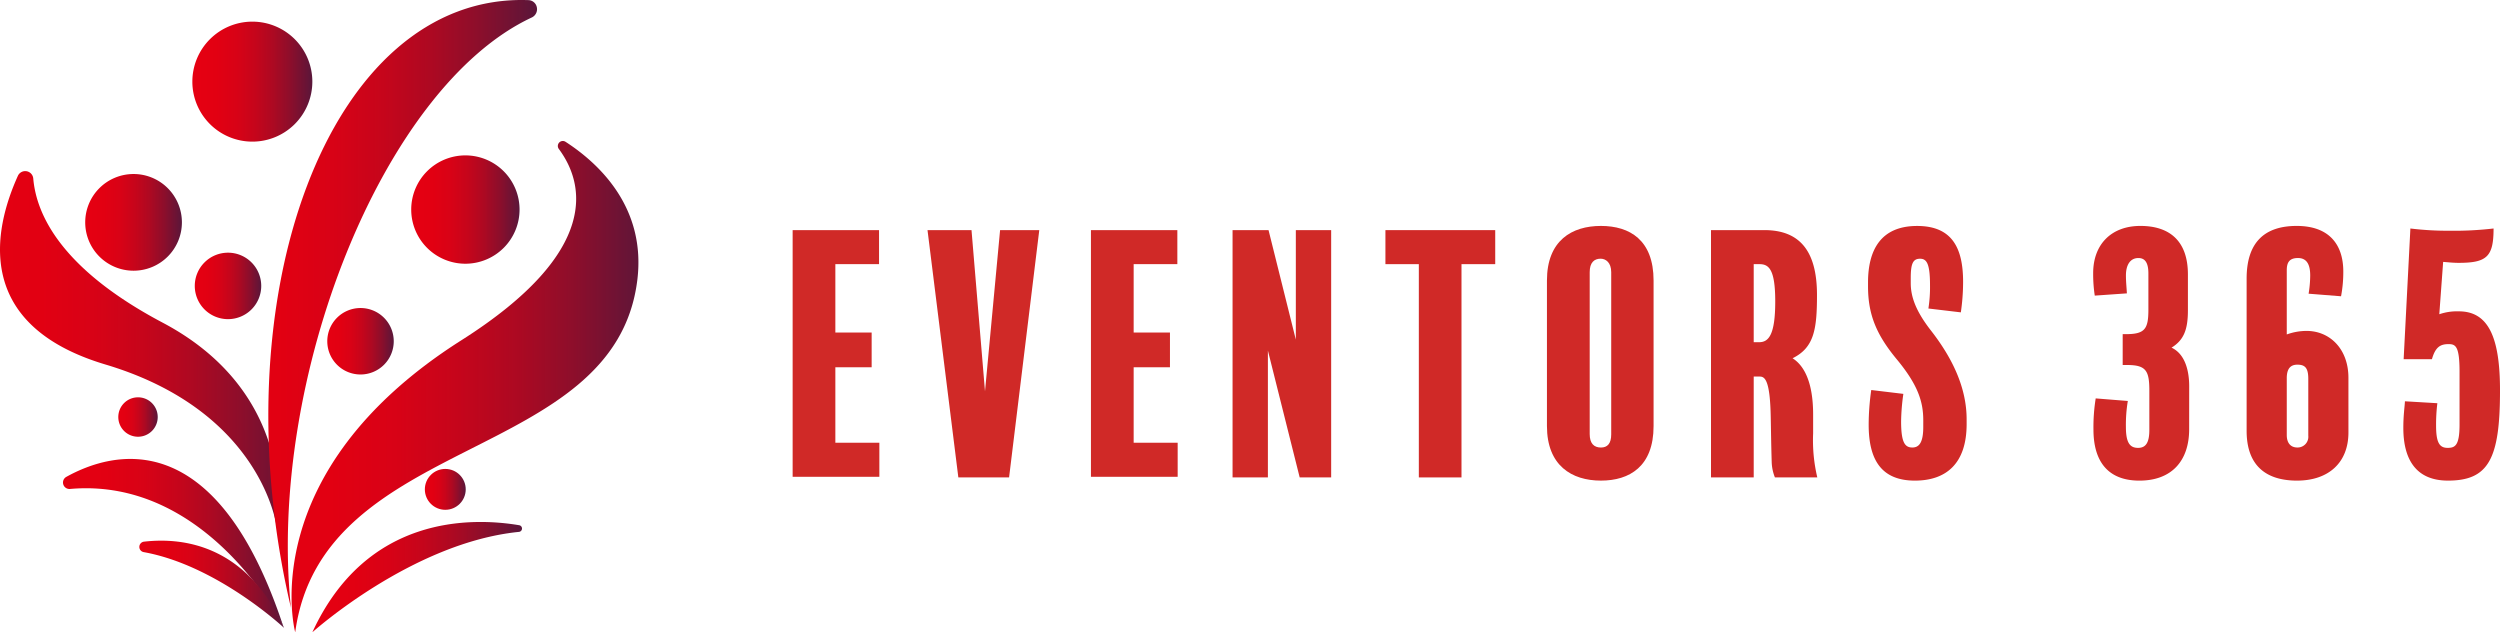
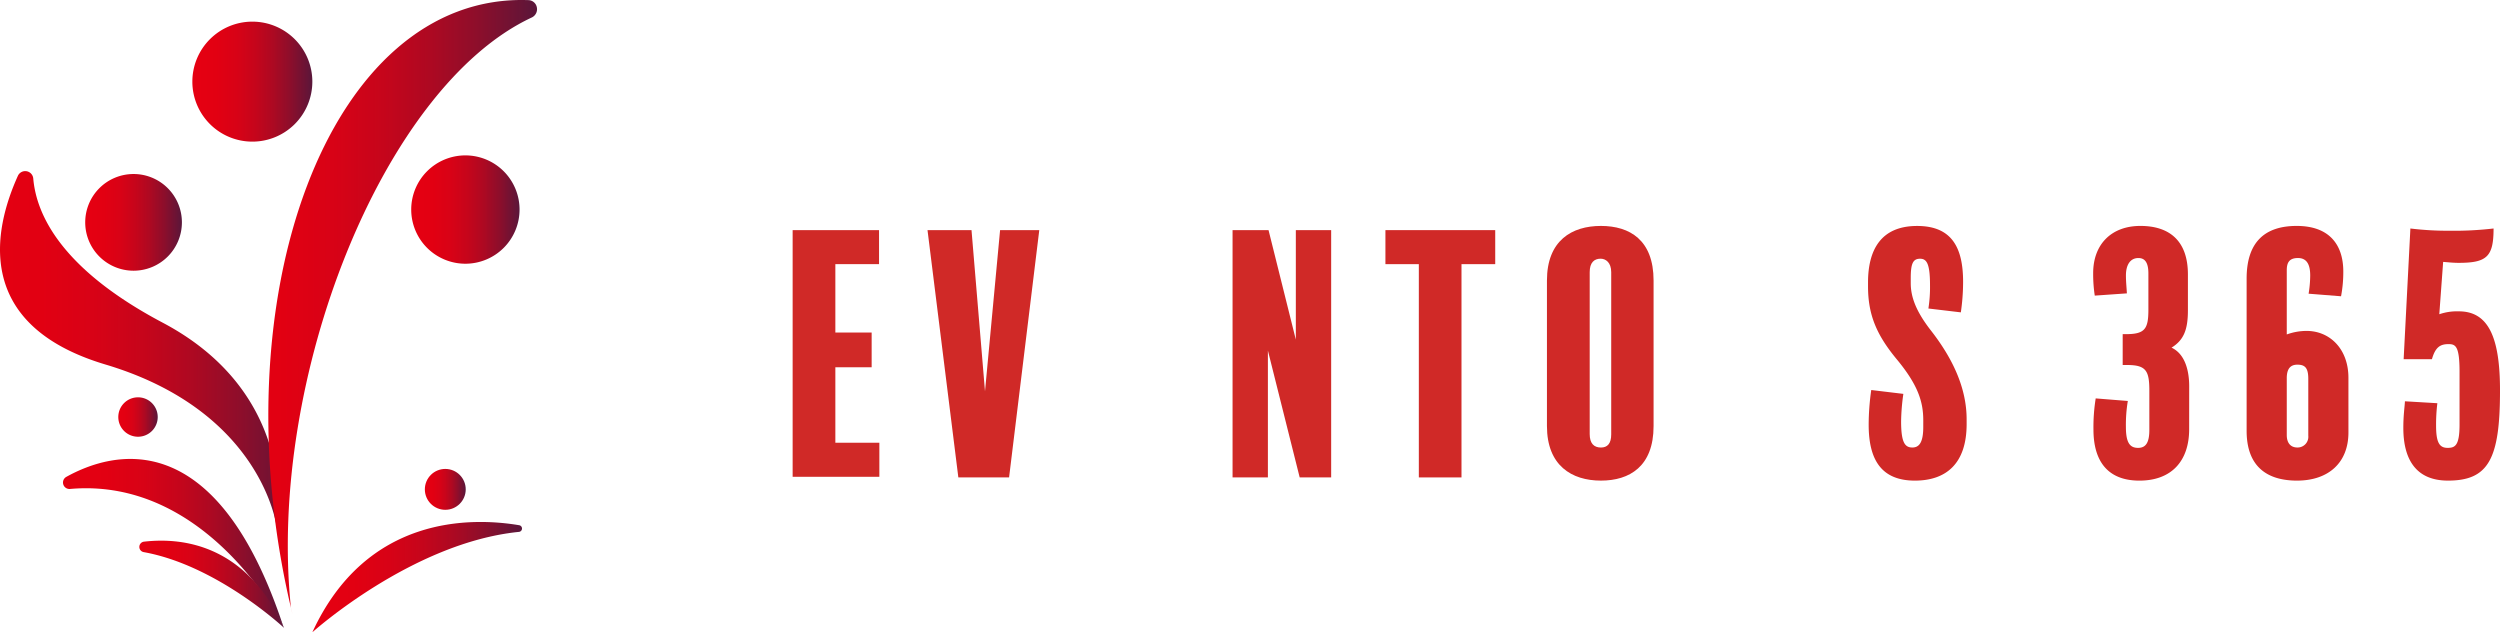
<svg xmlns="http://www.w3.org/2000/svg" xmlns:xlink="http://www.w3.org/1999/xlink" width="360" height="91.05" viewBox="0 0 360 91.05">
  <defs>
    <linearGradient id="linear-gradient" y1="0.5" x2="1" y2="0.5" gradientUnits="objectBoundingBox">
      <stop offset="0" stop-color="#e60012" />
      <stop offset="0.196" stop-color="#e20012" />
      <stop offset="0.364" stop-color="#d80216" />
      <stop offset="0.52" stop-color="#c6051b" />
      <stop offset="0.67" stop-color="#ad0922" />
      <stop offset="0.815" stop-color="#8d0e2b" />
      <stop offset="0.955" stop-color="#671436" />
      <stop offset="1" stop-color="#59173b" />
    </linearGradient>
    <linearGradient id="linear-gradient-9" x1="0" y1="0.5" x2="1" y2="0.5" xlink:href="#linear-gradient" />
  </defs>
  <g id="logo_eventors_365" transform="translate(-88 -1184.975)">
    <g id="グループ_80" data-name="グループ 80" transform="translate(88 1184.975)">
      <path id="パス_79" data-name="パス 79" d="M529.024,835.172s3.6-19.02-16.461-29.628c-14.622-7.732-18.187-15.579-18.63-20.759a1.161,1.161,0,0,0-2.215-.378c-3.508,7.77-6.432,21.476,12.612,27.166C527.15,818.388,529.024,835.172,529.024,835.172Z" transform="translate(-489.144 -759.083)" fill="url(#linear-gradient)" />
      <path id="パス_80" data-name="パス 80" d="M511.222,791.557a6.962,6.962,0,1,1-6.962-6.964A6.962,6.962,0,0,1,511.222,791.557Z" transform="translate(-485.027 -759.535)" fill="url(#linear-gradient)" />
      <path id="パス_81" data-name="パス 81" d="M518.307,857.082c-11.04-45.336,5.167-89.529,33.99-88.472a1.273,1.273,0,0,1,1.19,1.052,1.314,1.314,0,0,1-.716,1.439c-21.491,10.021-38.124,52.108-34.7,84.978" transform="translate(-476.179 -768.591)" fill="url(#linear-gradient)" />
      <path id="パス_82" data-name="パス 82" d="M524.827,779.3a8.639,8.639,0,1,1-8.637-8.639A8.638,8.638,0,0,1,524.827,779.3Z" transform="translate(-479.85 -767.544)" fill="url(#linear-gradient)" />
      <path id="パス_83" data-name="パス 83" d="M544.09,790.667a7.8,7.8,0,1,1-7.8-7.8A7.8,7.8,0,0,1,544.09,790.667Z" transform="translate(-469.274 -760.491)" fill="url(#linear-gradient)" />
-       <path id="パス_84" data-name="パス 84" d="M517.351,796.663a4.785,4.785,0,1,1-4.786-4.784A4.785,4.785,0,0,1,517.351,796.663Z" transform="translate(-479.733 -755.492)" fill="url(#linear-gradient)" />
-       <path id="パス_85" data-name="パス 85" d="M530.03,801.763a4.785,4.785,0,1,1-4.786-4.784A4.785,4.785,0,0,1,530.03,801.763Z" transform="translate(-473.331 -752.623)" fill="url(#linear-gradient)" />
      <circle id="楕円形_5" data-name="楕円形 5" cx="2.943" cy="2.943" r="2.943" transform="translate(61.178 67.526)" fill="url(#linear-gradient)" />
      <path id="パス_86" data-name="パス 86" d="M506.139,808.107a2.838,2.838,0,1,1-2.838-2.835A2.837,2.837,0,0,1,506.139,808.107Z" transform="translate(-483.428 -748.058)" fill="url(#linear-gradient-9)" />
-       <path id="パス_87" data-name="パス 87" d="M517.566,850.835s-6.183-22.942,23.933-42.053c20.287-12.872,17.628-22.7,14.026-27.551a.717.717,0,0,1,.965-1.028c4.8,3.106,11.645,9.46,10.336,19.945C563.524,826.59,521.464,822.149,517.566,850.835Z" transform="translate(-475.057 -759.786)" fill="url(#linear-gradient)" />
      <path id="パス_88" data-name="パス 88" d="M526.9,834.634s-10.785-21.566-30.718-19.8a.931.931,0,0,1-.534-1.74C502.372,809.36,517.243,805.36,526.9,834.634Z" transform="translate(-486.101 -744.423)" fill="url(#linear-gradient)" />
      <path id="パス_89" data-name="パス 89" d="M519.031,832.426s14.363-12.919,29.755-14.458a.484.484,0,0,0,.033-.959C541.956,815.859,526.813,815.522,519.031,832.426Z" transform="translate(-474.053 -741.377)" fill="url(#linear-gradient)" />
      <path id="パス_90" data-name="パス 90" d="M523.316,830.891s-9.614-9-20.215-10.913a.761.761,0,0,1,.05-1.505C508.8,817.827,517.887,818.958,523.316,830.891Z" transform="translate(-482.411 -740.474)" fill="url(#linear-gradient)" />
    </g>
    <g id="グループ_81" data-name="グループ 81" transform="translate(202.14 1217.509)">
      <path id="パス_91" data-name="パス 91" d="M576.457,824.935H563.969V789.416h12.442v4.9H570.12v9.85h5.227v5H570.12v10.867h6.337Z" transform="translate(-563.969 -788.814)" fill="#d02927" />
      <path id="パス_92" data-name="パス 92" d="M592.968,789.416l-4.348,35.612h-7.307l-4.44-35.612h6.336l1.943,23.216,2.173-23.216Z" transform="translate(-557.452 -788.814)" fill="#d02927" />
-       <path id="パス_93" data-name="パス 93" d="M605,824.935H592.512V789.416h12.442v4.9h-6.291v9.85h5.227v5h-5.227v10.867H605Z" transform="translate(-549.556 -788.814)" fill="#d02927" />
      <path id="パス_94" data-name="パス 94" d="M620.261,825.028h-4.533l-4.578-18.269v18.269h-5.088V789.416h5.18l3.931,15.771V789.416h5.088Z" transform="translate(-542.713 -788.814)" fill="#d02927" />
      <path id="パス_95" data-name="パス 95" d="M636.5,794.318h-4.857v30.71H625.5v-30.71h-4.81v-4.9H636.5Z" transform="translate(-535.328 -788.814)" fill="#d02927" />
      <path id="パス_96" data-name="パス 96" d="M651.5,817.83c0,5.827-3.467,7.86-7.585,7.86-4.209,0-7.77-2.173-7.77-7.86V796.878c0-5.781,3.609-7.862,7.77-7.862s7.585,2.035,7.585,7.862Zm-6.1-22.155c0-1.388-.787-1.941-1.528-1.941-.924,0-1.571.554-1.571,1.941v23.31c0,1.341.6,1.941,1.618,1.941.926,0,1.481-.554,1.481-1.895Z" transform="translate(-527.525 -789.016)" fill="#d02927" />
-       <path id="パス_97" data-name="パス 97" d="M661.045,825.028a6.431,6.431,0,0,1-.462-2.128c-.092-3.1-.092-4.256-.14-6.521-.092-5.319-.831-5.874-1.573-5.874h-.879v14.523h-6.151V789.416h7.678c4.948,0,7.585,2.82,7.585,9.343,0,4.948-.417,7.583-3.516,9.109,2.682,1.711,2.96,5.874,2.96,8.14v2.683a23.148,23.148,0,0,0,.6,6.336Zm-2.22-30.71h-.834v11.238h.787c1.388,0,2.313-1.109,2.313-5.872C661.092,795.058,660.166,794.318,658.825,794.318Z" transform="translate(-519.596 -788.814)" fill="#d02927" />
      <path id="パス_98" data-name="パス 98" d="M681.064,817.552c0,5.689-2.959,8.139-7.447,8.139-4.763,0-6.659-2.912-6.659-8.046a35.473,35.473,0,0,1,.372-5l4.623.555a30.278,30.278,0,0,0-.324,3.932c0,3.005.509,3.791,1.619,3.791,1.017,0,1.571-.786,1.571-2.96V817c0-2.635-.739-5.042-3.746-8.694-3.005-3.607-4.208-6.521-4.208-10.59v-.557c0-4.625,1.8-8.139,7.076-8.139,5.042,0,6.614,3.19,6.614,8.047a30.48,30.48,0,0,1-.325,4.395l-4.671-.555a19.912,19.912,0,0,0,.232-3.329c0-3.1-.462-3.839-1.434-3.839-1.017,0-1.341.694-1.341,2.775v.739c0,2.035.786,4.116,2.96,6.891,3.052,3.931,5.087,8.186,5.087,12.718Z" transform="translate(-512.009 -789.016)" fill="#d02927" />
      <path id="パス_99" data-name="パス 99" d="M702.232,818.292c0,4.578-2.543,7.4-7.167,7.4-4.533,0-6.614-2.774-6.614-7.352a25.843,25.843,0,0,1,.324-4.488l4.625.37a20.812,20.812,0,0,0-.277,3.746c0,2.315.6,3.008,1.758,3.008s1.618-.834,1.618-2.591v-5.642c0-2.867-.464-3.7-3.19-3.7h-.649V804.6h.464c2.728,0,3.237-.742,3.237-3.516v-5.227c0-1.573-.509-2.218-1.434-2.218-1.2,0-1.8,1.016-1.8,2.5,0,.971.092,1.71.138,2.588l-4.626.324a20.505,20.505,0,0,1-.23-3.236c0-4.163,2.637-6.8,6.8-6.8,4.116,0,6.843,2.081,6.843,6.985v5.179c0,2.868-.646,4.3-2.358,5.365,2.083.971,2.543,3.607,2.543,5.55Z" transform="translate(-501.133 -789.016)" fill="#d02927" />
      <path id="パス_100" data-name="パス 100" d="M717.752,818.754c0,4.395-2.915,6.936-7.4,6.936-4.533,0-7.261-2.218-7.261-7.167V796.6c0-5.088,2.45-7.585,7.213-7.585,4.673,0,6.708,2.682,6.708,6.568a18.7,18.7,0,0,1-.324,3.561l-4.671-.369a16.981,16.981,0,0,0,.23-2.637c0-1.711-.6-2.5-1.758-2.5-1.249,0-1.618.645-1.618,1.755v9.251a8.358,8.358,0,0,1,2.868-.509c3.282,0,6.012,2.544,6.012,6.751Zm-5.782-7.724c0-1.618-.509-2.035-1.573-2.035-.972,0-1.526.555-1.526,1.943v8.185c0,1.2.6,1.8,1.526,1.8a1.545,1.545,0,0,0,1.573-1.71Z" transform="translate(-493.717 -789.016)" fill="#d02927" />
      <path id="パス_101" data-name="パス 101" d="M724.513,825.566c-4.671,0-6.428-3.142-6.428-7.584,0-1.85.184-2.914.23-3.838l4.67.277a24.937,24.937,0,0,0-.185,3.191c0,2.452.464,3.239,1.666,3.239,1.064,0,1.713-.325,1.713-3.33v-7.632c0-3.653-.557-3.978-1.573-3.978-1.2,0-1.9.417-2.406,2.173H718.13l.971-18.823a44.879,44.879,0,0,0,5.69.323,49.085,49.085,0,0,0,6.288-.323c0,4.071-.971,4.948-5.04,4.948-.832,0-1.573-.092-2.22-.138l-.555,7.538a7.863,7.863,0,0,1,2.822-.417c4.348,0,5.921,3.931,5.921,11.424C732.006,822.469,730.34,825.566,724.513,825.566Z" transform="translate(-486.145 -788.892)" fill="#d02927" />
    </g>
  </g>
</svg>